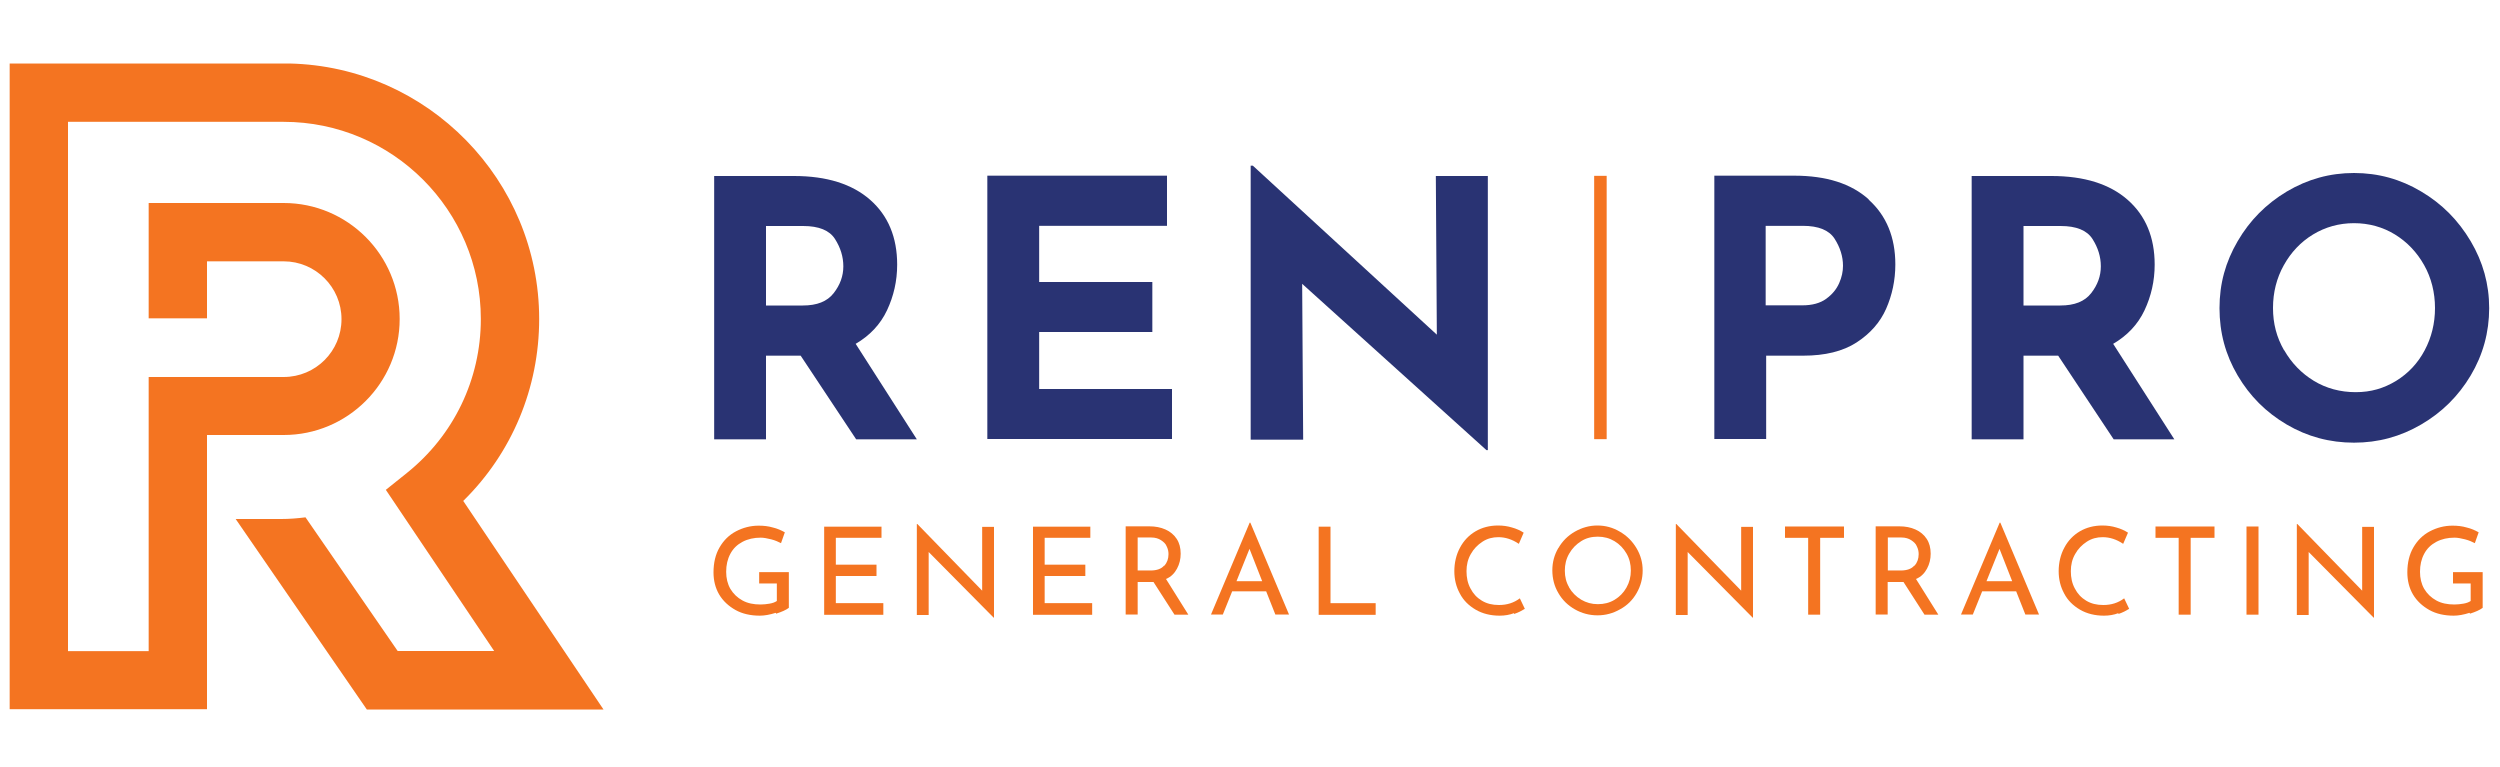
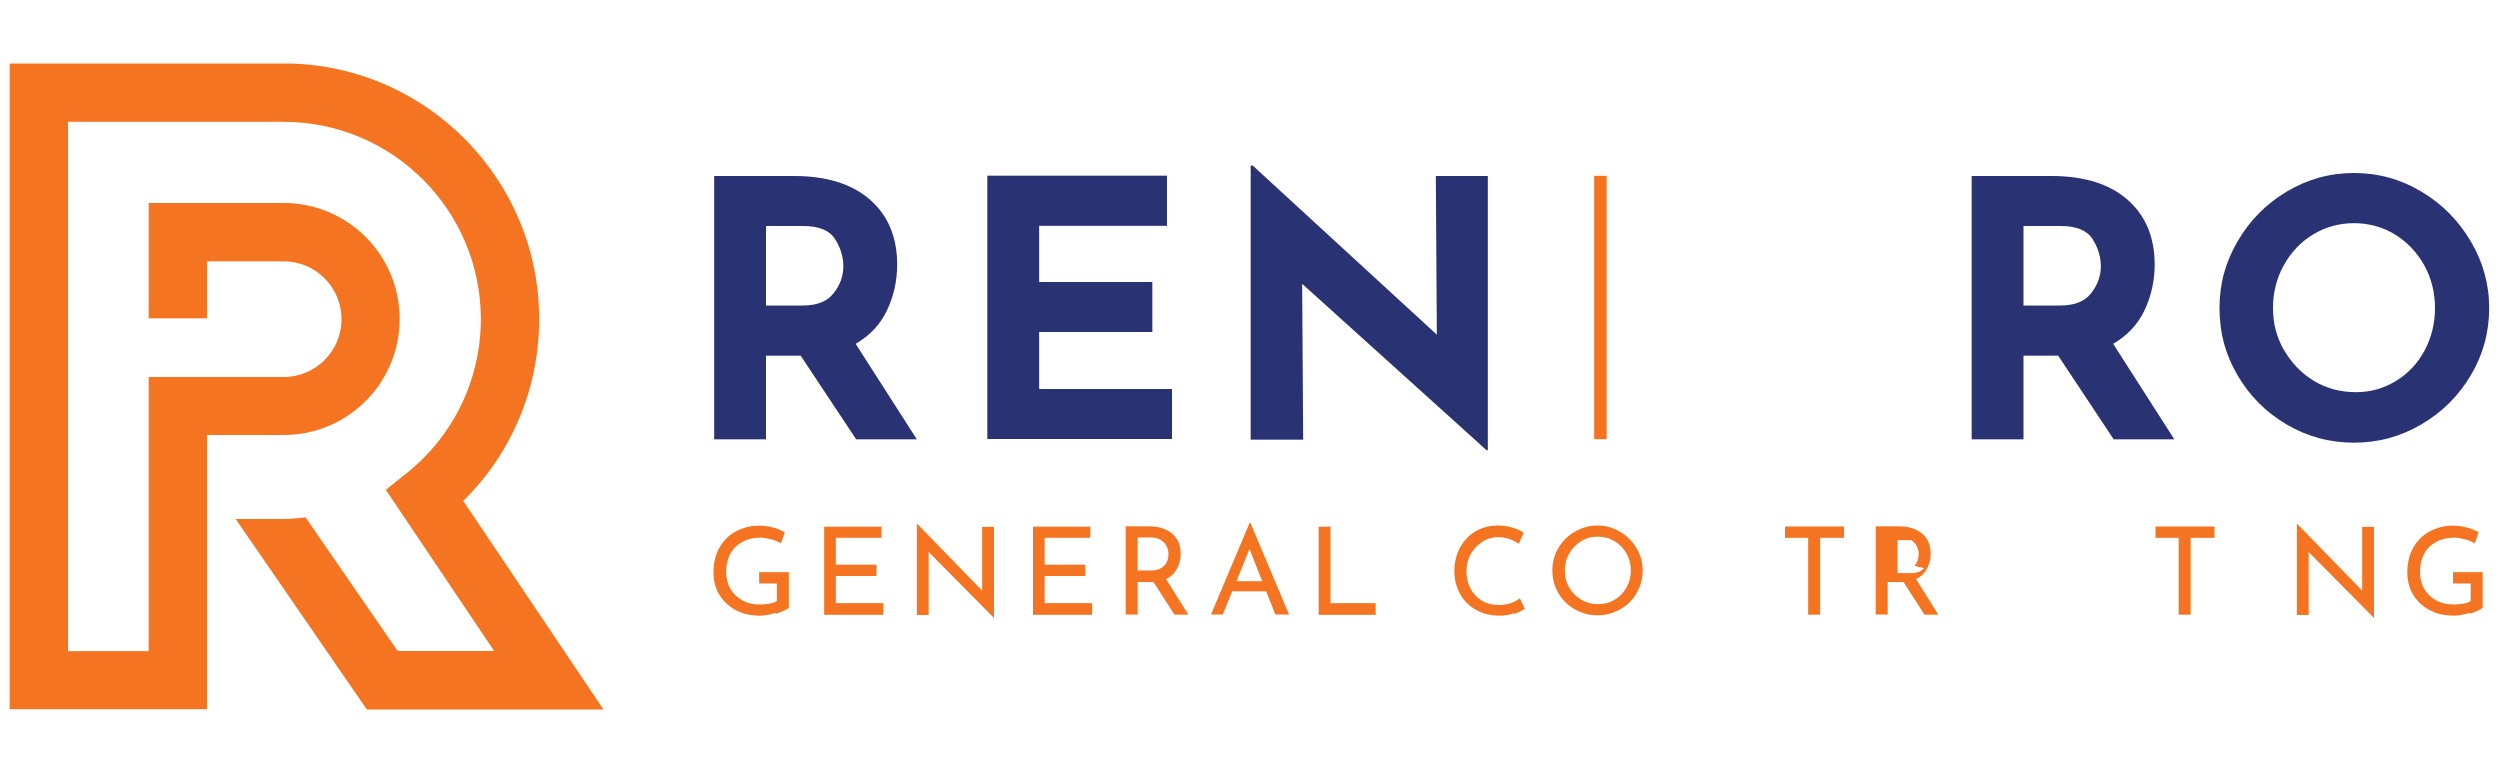
<svg xmlns="http://www.w3.org/2000/svg" id="Layer_1" viewBox="0 0 150 46">
  <defs>
    <style>      .st0 {        fill: #293373;      }      .st1 {        fill: #f47421;      }    </style>
  </defs>
  <g>
    <path class="st0" d="M51.37,26.36l-3.33-5.02h-2.08v5.02h-3.11v-15.8h4.79c1.96,0,3.49.48,4.57,1.43s1.62,2.25,1.62,3.89c0,.98-.21,1.89-.61,2.74s-1.04,1.52-1.88,2.01l3.67,5.73s-3.63,0-3.63,0ZM45.96,18.33h2.21c.85,0,1.46-.24,1.85-.74s.58-1.03.58-1.61-.17-1.12-.5-1.64-.97-.78-1.91-.78h-2.23v4.77h0Z" />
    <path class="st0" d="M70.02,10.55v3h-7.67v3.37h6.79v3h-6.79v3.42h7.97v3h-11.08v-15.8h10.78Z" />
    <path class="st0" d="M89.27,10.55v16.46h-.08l-11.06-9.98.06,9.35h-3.15V9.94h.13l11.04,10.14-.06-9.52h3.13Z" />
    <path class="st1" d="M96.4,10.55v15.8h-.75v-15.8h.75Z" />
-     <path class="st0" d="M112.12,11.98c1.06.95,1.6,2.25,1.6,3.89,0,.94-.19,1.83-.55,2.65s-.95,1.49-1.78,2.03c-.82.53-1.89.79-3.19.79h-2.23v5h-3.11v-15.8h4.79c1.94,0,3.43.48,4.48,1.43h-.01ZM109.58,17.92c.36-.26.61-.57.77-.93s.23-.71.23-1.04c0-.56-.17-1.1-.5-1.62s-.97-.78-1.91-.78h-2.23v4.77h2.21c.58,0,1.06-.13,1.42-.39h.01Z" />
    <path class="st0" d="M126.82,26.36l-3.33-5.02h-2.08v5.02h-3.11v-15.8h4.79c1.96,0,3.49.48,4.57,1.43s1.62,2.25,1.62,3.89c0,.98-.21,1.89-.61,2.74s-1.04,1.52-1.88,2.01l3.67,5.73h-3.63ZM121.41,18.33h2.21c.85,0,1.46-.24,1.85-.74s.58-1.03.58-1.61-.17-1.12-.5-1.64c-.33-.52-.97-.78-1.91-.78h-2.23v4.77h0Z" />
    <path class="st0" d="M134.26,14.47c.73-1.25,1.7-2.23,2.95-2.98,1.25-.74,2.58-1.11,4.03-1.11s2.79.37,4.03,1.11c1.25.74,2.22,1.72,2.97,2.98.74,1.25,1.11,2.58,1.11,4.02s-.37,2.8-1.11,4.04-1.72,2.21-2.97,2.94-2.58,1.09-4.03,1.09-2.8-.36-4.04-1.09-2.21-1.7-2.94-2.94-1.09-2.57-1.09-4.04.36-2.77,1.09-4.02h0ZM137.05,21.01c.44.77,1.04,1.39,1.78,1.84s1.59.68,2.51.68,1.69-.23,2.43-.68c.73-.45,1.3-1.06,1.71-1.83s.62-1.62.62-2.54-.22-1.81-.65-2.57c-.43-.77-1.02-1.39-1.75-1.84s-1.57-.68-2.46-.68-1.72.23-2.46.68-1.32,1.07-1.75,1.84c-.43.77-.65,1.63-.65,2.57s.22,1.76.66,2.53h0Z" />
  </g>
  <g>
    <path class="st1" d="M46.54,36.77c-.34.11-.66.17-.95.17-.55,0-1.05-.11-1.46-.34s-.75-.54-.98-.93c-.23-.39-.34-.84-.34-1.33,0-.57.12-1.08.36-1.49.24-.42.57-.75.99-.97.42-.22.87-.34,1.36-.34.3,0,.58.03.85.11.26.06.51.17.72.29l-.23.65c-.16-.08-.35-.17-.59-.23s-.45-.1-.63-.1c-.4,0-.77.08-1.09.25s-.56.4-.73.72c-.17.32-.25.67-.25,1.08,0,.38.08.72.25,1.02.18.3.42.53.73.7s.67.24,1.08.24c.19,0,.36-.02.54-.05s.32-.08.44-.16v-1.05h-1.06v-.68h1.78v2.14c-.17.13-.42.24-.76.35h-.01v-.03Z" />
    <path class="st1" d="M52.89,31.59v.68h-2.74v1.61h2.44v.68h-2.44v1.63h2.85v.7h-3.55v-5.29h3.46-.01Z" />
    <path class="st1" d="M59.64,31.59v5.47h-.02l-3.9-3.94v3.78h-.71v-5.46h.03l3.89,4v-3.83h.71,0Z" />
    <path class="st1" d="M65.42,31.59v.68h-2.74v1.61h2.44v.68h-2.44v1.63h2.85v.7h-3.55v-5.29h3.46-.01Z" />
    <path class="st1" d="M70.47,36.88l-1.26-1.96h-.95v1.95h-.72v-5.29h1.42c.36,0,.68.06.97.19.29.13.51.32.67.56s.24.54.24.89c0,.33-.07.62-.22.9s-.36.49-.66.62l1.34,2.14h-.84,0ZM69.86,33.95c.17-.2.25-.43.25-.7,0-.16-.03-.31-.11-.47-.06-.16-.19-.27-.34-.37s-.35-.16-.58-.16h-.82v1.98h.77c.38,0,.66-.1.82-.3h.01-.01Z" />
    <path class="st1" d="M75.97,35.48h-2.04l-.56,1.39h-.71l2.32-5.51h.04l2.32,5.51h-.82l-.55-1.39h.01ZM75.73,34.87l-.76-1.94-.78,1.94h1.54Z" />
    <path class="st1" d="M79.83,31.59v4.6h2.71v.7h-3.42v-5.29h.72-.01Z" />
    <path class="st1" d="M90.84,36.79c-.26.1-.55.15-.86.15-.54,0-1.03-.12-1.44-.36s-.74-.56-.95-.97c-.22-.4-.33-.85-.33-1.34s.11-.99.34-1.41c.22-.42.54-.75.93-.98s.85-.35,1.35-.35c.3,0,.58.04.84.12.26.07.5.18.7.31l-.29.67c-.4-.27-.81-.4-1.23-.4-.34,0-.66.08-.95.27s-.53.43-.7.74c-.18.31-.26.65-.26,1.03s.07.73.24,1.04c.16.31.38.55.68.73s.63.26,1.03.26c.48,0,.89-.13,1.25-.4l.3.63c-.18.11-.38.22-.65.31l.02-.02h-.02Z" />
    <path class="st1" d="M93.5,32.89c.24-.42.57-.75.99-.99.42-.24.87-.37,1.35-.37s.93.12,1.35.37c.42.24.75.57,1,.99.25.42.37.86.37,1.34s-.12.93-.36,1.35-.57.75-1,.98c-.42.24-.87.36-1.35.36s-.94-.12-1.36-.36-.75-.56-.99-.98c-.24-.4-.36-.87-.36-1.36s.12-.93.36-1.34h0ZM94.14,35.24c.18.31.42.55.73.74.31.18.63.27,1,.27s.7-.08,1-.26c.3-.18.54-.42.72-.74s.26-.65.26-1.02-.08-.71-.26-1.02-.42-.56-.72-.74-.63-.27-1-.27-.7.08-1,.27-.54.43-.72.75c-.18.31-.26.65-.26,1.02s.08.7.26,1h-.01Z" />
-     <path class="st1" d="M105.18,31.59v5.47h-.02l-3.9-3.94v3.78h-.71v-5.46h.03l3.89,4v-3.83h.71Z" />
    <path class="st1" d="M110.64,31.59v.68h-1.43v4.61h-.72v-4.61h-1.39v-.68h3.53Z" />
-     <path class="st1" d="M115.47,36.88l-1.26-1.96h-.95v1.95h-.72v-5.29h1.42c.36,0,.68.06.97.19.29.13.51.32.67.56s.24.54.24.89c0,.33-.07.62-.22.9s-.36.49-.66.62l1.34,2.14h-.84,0ZM114.87,33.95c.17-.2.25-.43.25-.7,0-.16-.03-.31-.11-.47-.06-.16-.19-.27-.34-.37s-.35-.16-.58-.16h-.82v1.98h.77c.38,0,.66-.1.82-.3h.01-.01Z" />
-     <path class="st1" d="M120.97,35.48h-2.04l-.56,1.39h-.71l2.32-5.51h.04l2.32,5.51h-.82l-.55-1.39h.01ZM120.73,34.87l-.76-1.94-.78,1.94h1.54Z" />
-     <path class="st1" d="M127.1,36.79c-.26.1-.55.15-.86.15-.54,0-1.03-.12-1.44-.36s-.74-.56-.95-.97c-.22-.4-.33-.85-.33-1.34s.11-.99.34-1.41c.22-.42.54-.75.93-.98s.85-.35,1.35-.35c.3,0,.58.04.84.12.26.07.5.18.7.31l-.29.67c-.4-.27-.81-.4-1.23-.4-.34,0-.66.08-.95.27s-.53.43-.7.74c-.18.31-.26.65-.26,1.03s.07.73.24,1.04c.16.31.38.55.68.73s.63.26,1.03.26c.48,0,.89-.13,1.25-.4l.3.63c-.18.11-.38.22-.65.31l.02-.02h-.02Z" />
+     <path class="st1" d="M115.47,36.88l-1.26-1.96h-.95v1.95h-.72v-5.29h1.42c.36,0,.68.06.97.19.29.13.51.32.67.56s.24.54.24.89c0,.33-.07.62-.22.9s-.36.49-.66.62l1.34,2.14h-.84,0ZM114.87,33.95c.17-.2.25-.43.25-.7,0-.16-.03-.31-.11-.47-.06-.16-.19-.27-.34-.37h-.82v1.98h.77c.38,0,.66-.1.82-.3h.01-.01Z" />
    <path class="st1" d="M132.87,31.59v.68h-1.43v4.61h-.72v-4.61h-1.39v-.68h3.53Z" />
-     <path class="st1" d="M135.51,31.59v5.29h-.72v-5.29h.72Z" />
    <path class="st1" d="M142.44,31.59v5.47h-.02l-3.9-3.94v3.78h-.71v-5.46h.03l3.89,4v-3.83h.71Z" />
    <path class="st1" d="M148.17,36.77c-.34.11-.66.17-.95.17-.55,0-1.05-.11-1.46-.34s-.75-.54-.98-.93c-.23-.39-.34-.84-.34-1.33,0-.57.12-1.08.36-1.49.24-.42.57-.75.99-.97.42-.22.87-.34,1.36-.34.3,0,.58.03.85.11.26.06.51.17.72.29l-.23.65c-.16-.08-.35-.17-.59-.23s-.45-.1-.63-.1c-.4,0-.77.08-1.09.25s-.56.4-.73.72c-.17.32-.25.67-.25,1.08,0,.38.08.72.25,1.02.18.3.42.53.73.7s.67.24,1.08.24c.19,0,.36-.02.54-.05s.32-.08.44-.16v-1.05h-1.06v-.68h1.78v2.14c-.17.13-.42.24-.76.35h-.01v-.03Z" />
  </g>
  <path class="st1" d="M27.81,30.04c2.91-2.87,4.54-6.76,4.54-10.9,0-8.34-6.7-15.15-14.99-15.33H.58v38.74h11.84v-16.45h4.6c3.84,0,6.96-3.12,6.96-6.96s-3.12-6.96-6.96-6.96h-8.1v6.92h3.5v-3.42h4.6c1.91,0,3.47,1.55,3.47,3.47s-1.55,3.47-3.47,3.47h-8.1v16.45h-4.84V7.31h12.94c6.53,0,11.83,5.31,11.83,11.83,0,3.61-1.62,6.98-4.44,9.24l-1.26,1.01,6.5,9.67h-5.79l-5.53-8.02c-.47.06-.96.1-1.45.1h-2.74l7.87,11.43h14.2l-8.42-12.52h.02,0Z" />
</svg>